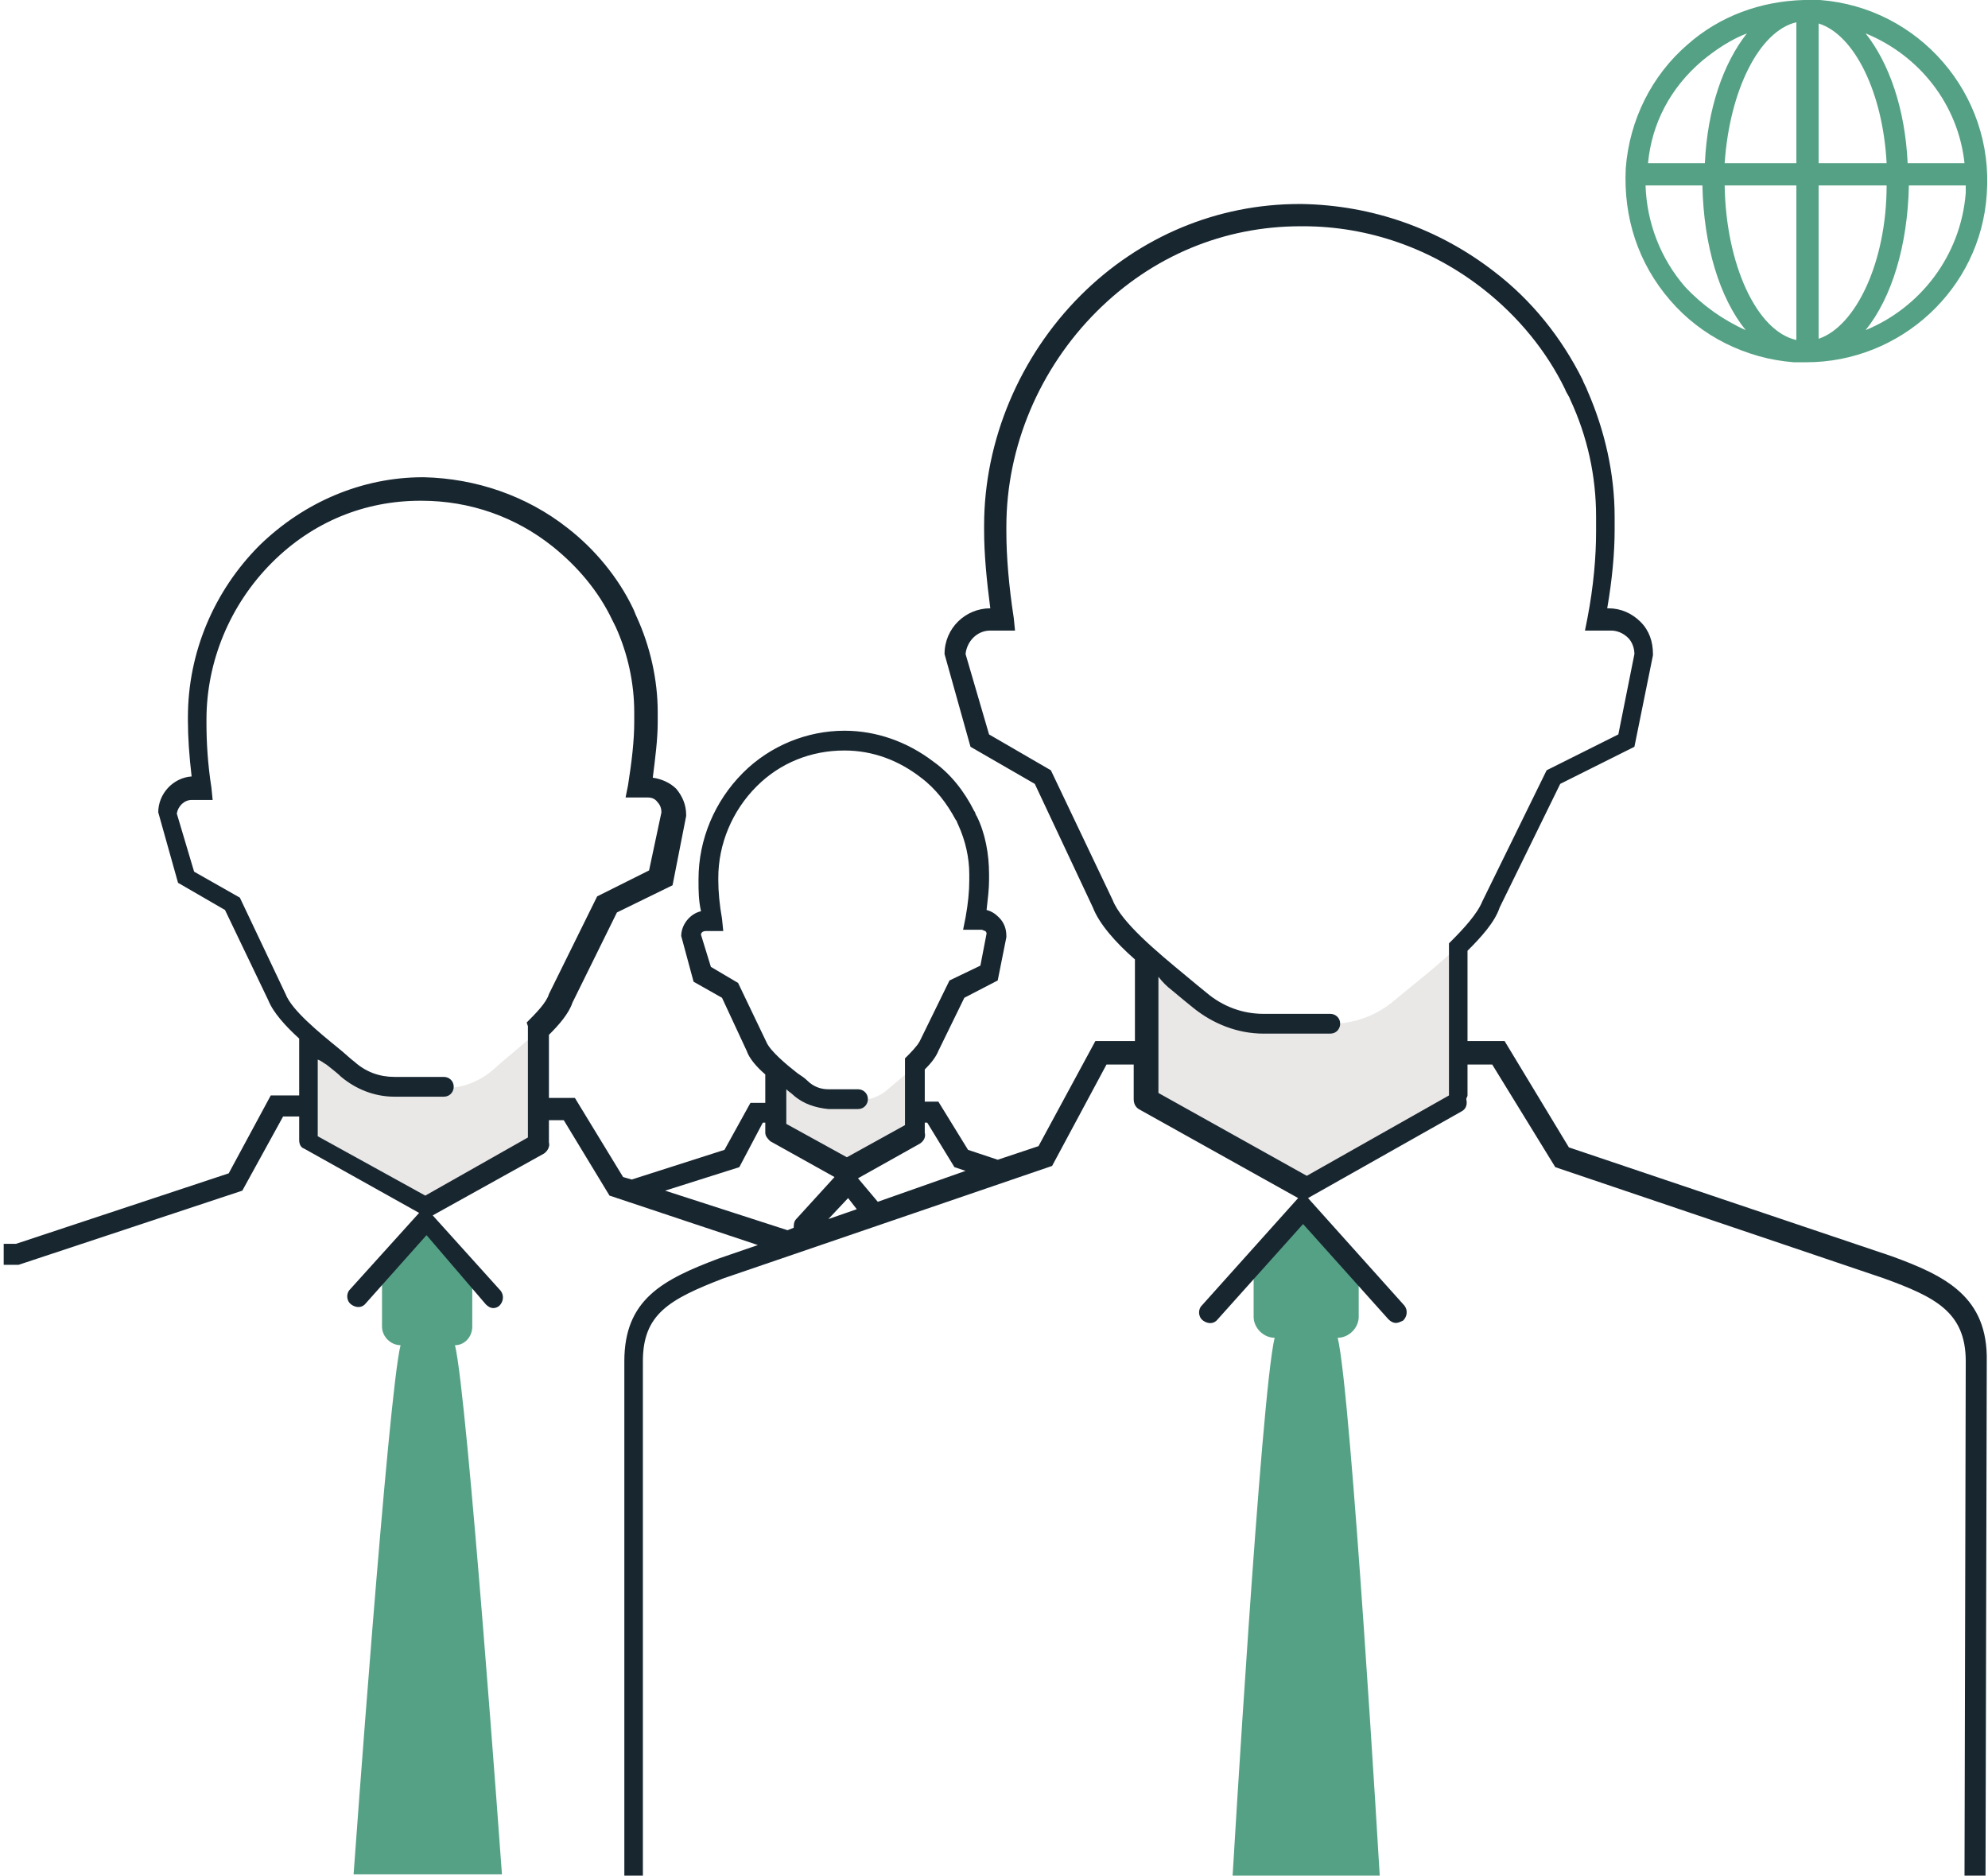
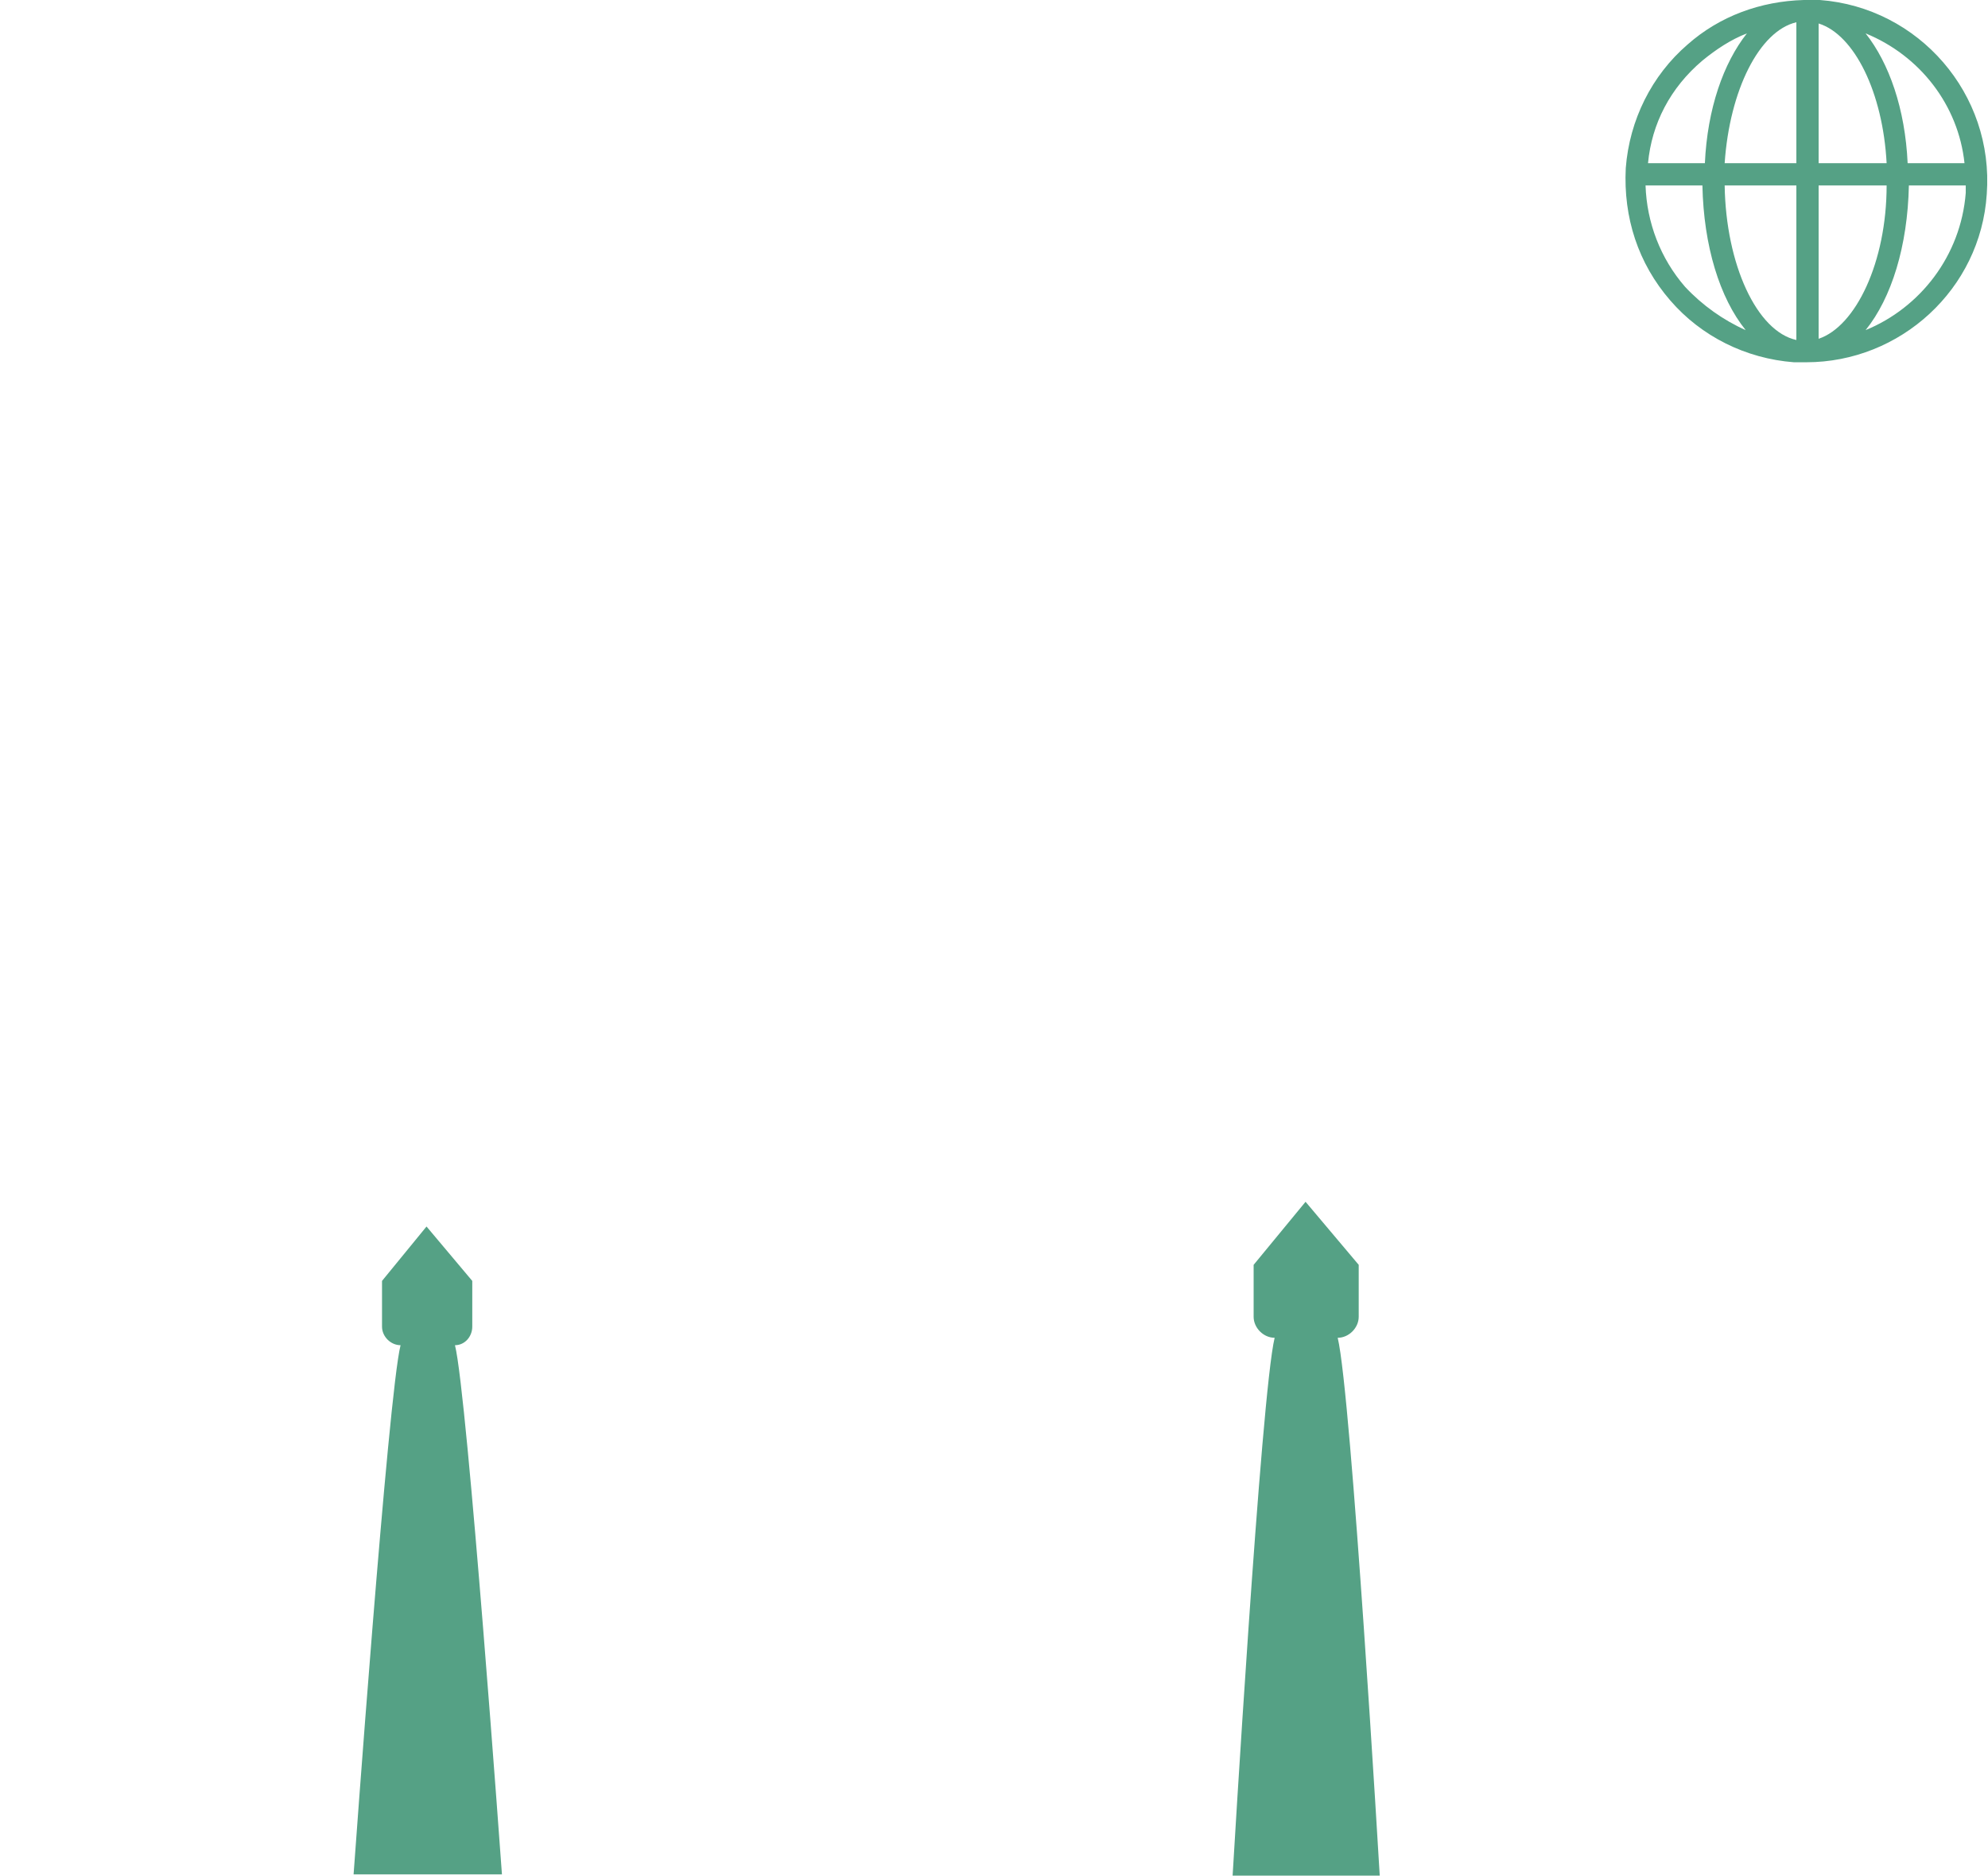
<svg xmlns="http://www.w3.org/2000/svg" version="1.1" id="Calque_1" x="0px" y="0px" viewBox="0 0 160.8 151.7" style="enable-background:new 0 0 160.8 151.7;" xml:space="preserve">
  <style type="text/css">
	.st0{fill:#55A185;}
	.st1{fill:#EAE8E6;}
	.st2{fill:#182630;}
</style>
  <path class="st0" d="M36.8,108.8c1,3.9,3.8,42.8,3.8,42.8h-12c0,0,2.8-38.9,3.8-42.8c-0.8,0-1.5-0.7-1.5-1.5v-3.7l3.6-4.4l3.7,4.4  v3.7C38.2,108.1,37.6,108.8,36.8,108.8z M109.9,106.5v-4.2l-4.3-5.1l-4.2,5.1v4.2c0,0.9,0.8,1.7,1.7,1.7c-1.1,4.5-3.4,43.5-3.4,43.5  h11.9c0,0-2.3-39-3.4-43.5C109.1,108.2,109.9,107.4,109.9,106.5z M160.7,15.7c-0.5,7.7-7,13.6-14.6,13.6c-0.3,0-0.7,0-1,0  c-3.9-0.3-7.5-2.1-10-5c-2.6-3-3.8-6.7-3.6-10.7c0.3-3.9,2.1-7.5,5-10c2.6-2.3,5.9-3.5,9.4-3.6c0.1,0,0.2,0,0.2,0c0.1,0,0.3,0,0.4,0  c0.2,0,0.4,0,0.7,0C155.2,0.6,161.3,7.6,160.7,15.7z M133.3,13.2h4.6c0.2-4.4,1.5-8.1,3.4-10.5c-1.3,0.5-2.5,1.3-3.6,2.2  C135.1,7.1,133.6,10,133.3,13.2z M141.2,26.7c-2.1-2.6-3.4-6.8-3.5-11.7h-4.6c0.1,3,1.2,5.9,3.2,8.2  C137.7,24.7,139.4,25.9,141.2,26.7z M145.3,15h-5.8c0.1,6.4,2.6,11.8,5.8,12.5V15z M145.3,1.8c-3,0.7-5.4,5.5-5.8,11.4h5.8V1.8z   M150.9,2.7c1.9,2.4,3.2,6.1,3.4,10.5h4.6C158.4,8.5,155.3,4.5,150.9,2.7z M147.1,13.2h5.5c-0.3-5.7-2.6-10.4-5.5-11.3V13.2z   M152.6,15h-5.5v12.4C150.1,26.4,152.6,21.2,152.6,15z M159,15h-4.6c-0.1,4.9-1.4,9.1-3.5,11.7c4.4-1.8,7.7-6,8.1-11.1  C159,15.4,159,15.2,159,15z" />
-   <path class="st1" d="M44.4,82.5c0.1-0.1,0.2-0.2,0.3-0.3c-0.3,0.4-0.7,0.8-1,1.1v4.2l-0.1,4.9l-9.3,5.1l-9.4-5.2v-2.7v0v0v-1.2v-4.5  c0,0,0,0,0,0c-0.5-0.4-0.9-0.8-1.3-1.2c0,0,0.1,0.1,0.1,0.1c1.3,1.3,3.1,2.7,4.4,3.8c1.1,0.9,2.4,1.4,3.8,1.4h0.9h1.5H36  c1.4,0,2.7-0.5,3.8-1.4C41.1,85.4,43.1,83.9,44.4,82.5z M119,75.5c-1.8,1.9-4.4,3.9-6.2,5.4c-1.4,1.2-3.2,1.9-5.1,1.9h-2.1h-2.1  h-1.3c-1.9,0-3.7-0.7-5.1-1.9c-1.7-1.5-4.2-3.3-6-5.2c-0.1-0.1-0.1-0.1-0.2-0.2c0.5,0.6,1.1,1.1,1.8,1.7c0,0,0,0,0,0v6.1V85v0v0v3.7  l12.7,7.1l12.5-6.9l0.1-6.7v-5.6c0.5-0.5,1-1,1.4-1.5C119.2,75.2,119.1,75.3,119,75.5z M71.7,88.2c-0.6,0.5-1.4,0.8-2.3,0.8h-0.9  h-0.9H67c-0.8,0-1.6-0.3-2.3-0.8c-0.8-0.7-1.9-1.5-2.7-2.3c0,0,0-0.1-0.1-0.1c0.2,0.2,0.5,0.5,0.8,0.8c0,0,0,0,0,0v2.7V90v0l0,0v1.6  l5.6,3.2l5.6-3.1l0.1-3v-2.5c0.2-0.2,0.4-0.4,0.6-0.7c-0.1,0.1-0.1,0.1-0.2,0.2C73.7,86.6,72.5,87.5,71.7,88.2z" />
-   <path class="st2" d="M153,101.6l-26.1-8.8l-5.2-8.6h-3v-7.3c1.1-1.1,2.2-2.3,2.6-3.5l4.9-10l6-3l1.5-7.4l0-0.1c0-1-0.3-1.9-1-2.6  c-0.7-0.7-1.6-1.1-2.6-1.1H130c0.4-2.3,0.6-4.5,0.6-6.3v-1.1c0-3.5-0.8-7-2.2-10.2c-0.1-0.3-0.3-0.6-0.4-0.9  c-1.7-3.4-4.1-6.4-7.1-8.7c-4.5-3.5-9.9-5.4-15.6-5.5c-0.1,0-0.1,0-0.2,0c-6.6,0-12.9,2.6-17.7,7.4c-4.9,4.9-7.8,11.7-7.8,18.6v0.4  c0,1.9,0.2,4,0.5,6.3h0c-2,0-3.7,1.6-3.7,3.7l2.1,7.5l5.2,3l4.7,10c0.5,1.3,1.8,2.8,3.4,4.2v6.6h-3.2l-4.6,8.5l-3.3,1.1L78.3,93  l-2.4-3.9h-1.1v-2.6c0.5-0.5,0.9-1,1.1-1.5l2.1-4.3l2.7-1.4l0.7-3.5l0-0.1c0-0.6-0.2-1.1-0.6-1.5c-0.3-0.3-0.6-0.5-1-0.6  c0.1-0.9,0.2-1.7,0.2-2.4v-0.5c0-1.6-0.3-3.3-1-4.7c-0.1-0.1-0.1-0.3-0.2-0.4c-0.8-1.6-1.9-3-3.3-4c-2.1-1.6-4.6-2.5-7.2-2.5  c-3,0-6,1.2-8.2,3.4c-2.3,2.3-3.6,5.4-3.6,8.6v0.2c0,0.7,0,1.5,0.2,2.4c-0.9,0.2-1.6,1.1-1.6,2l1,3.7l2.3,1.3l2,4.3  c0.2,0.6,0.8,1.3,1.5,1.9v2.3h-1.2L58.6,93l-7.5,2.4l-0.7-0.2l-3.9-6.4h-2.1v-5.1c0.8-0.8,1.6-1.7,1.9-2.6l3.6-7.3l4.5-2.2l1.1-5.6  l0-0.1c0-0.8-0.3-1.5-0.8-2.1c-0.5-0.5-1.2-0.8-1.9-0.9c0.2-1.6,0.4-3.1,0.4-4.5v-0.8c0-2.6-0.6-5.3-1.7-7.7  c-0.1-0.2-0.2-0.5-0.3-0.7c-1.2-2.5-3.1-4.8-5.3-6.5c-3.3-2.6-7.4-4-11.6-4.1c0,0-0.1,0-0.1,0c-4.9,0-9.6,2-13.2,5.5  c-3.7,3.7-5.8,8.7-5.8,13.9v0.3c0,1.3,0.1,2.8,0.3,4.5c-1.5,0.1-2.7,1.4-2.7,2.9l1.6,5.7l3.8,2.2l3.5,7.3c0.4,1,1.4,2.1,2.5,3.1v4.6  h-2.3l-3.4,6.3l-17.2,5.7h-1v1.7h1.2l18.1-6l3.3-6h1.3v1.8c0,0,0,0.1,0,0.1c0,0.3,0.1,0.6,0.4,0.7l9.3,5.2l-5.6,6.2  c-0.3,0.3-0.3,0.9,0.1,1.2s0.9,0.3,1.2-0.1l4.9-5.5l4.8,5.6c0.2,0.2,0.4,0.3,0.6,0.3c0.2,0,0.4-0.1,0.5-0.2c0.3-0.3,0.4-0.8,0.1-1.2  L35,98.3l9-5c0.3-0.2,0.5-0.6,0.4-0.9c0-0.1,0-0.1,0-0.2v-1.6h1.2l3.7,6.1l12,4l-3.2,1.1c-4.5,1.7-7.6,3.3-7.6,8.3l0,41.8H52l0-41.8  c0-3.8,2.1-5,6.5-6.7l26.6-9.1l4.4-8.2h2.2v2.7c0,0,0,0.1,0,0.1c0,0.3,0.1,0.6,0.4,0.8l12.9,7.2l-7.8,8.7c-0.3,0.3-0.3,0.9,0.1,1.2  s0.9,0.3,1.2-0.1l6.9-7.7l6.9,7.7c0.2,0.2,0.4,0.3,0.6,0.3c0.2,0,0.4-0.1,0.6-0.2c0.3-0.3,0.4-0.8,0.1-1.2l-7.8-8.7l12.4-7  c0.4-0.2,0.5-0.6,0.4-1c0-0.1,0.1-0.2,0.1-0.3v-2.5h2l5.1,8.3l26.6,9c4.1,1.5,6.6,2.7,6.6,6.7l-0.1,41.7h1.7l0.1-41.7  C160.8,104.9,157.4,103.2,153,101.6z M26.4,86.1c0.5,0.4,0.9,0.7,1.2,1c1.2,1,2.7,1.6,4.3,1.6h4c0.5,0,0.8-0.4,0.8-0.8  c0-0.5-0.4-0.8-0.8-0.8h-4c-1.2,0-2.3-0.4-3.2-1.2c-0.4-0.3-0.8-0.7-1.3-1.1c-1.6-1.3-3.8-3.1-4.3-4.4l-3.7-7.8l-3.7-2.1l-1.4-4.7  c0.1-0.6,0.6-1.1,1.2-1.1h1.7l-0.1-1c-0.3-1.9-0.4-3.7-0.4-5.2v-0.3c0-4.7,1.9-9.3,5.3-12.7c3.3-3.3,7.5-5,12-5c0,0,0.1,0,0.1,0  c3.9,0,7.6,1.3,10.6,3.7c2,1.6,3.7,3.6,4.8,5.9c0.1,0.2,0.2,0.4,0.3,0.6c1,2.2,1.5,4.6,1.5,6.9v0.8c0,1.5-0.2,3.2-0.5,5.1l-0.2,1  h1.8c0.3,0,0.6,0.1,0.8,0.4c0.2,0.2,0.3,0.5,0.3,0.8l-1,4.7l-4.2,2.1l-3.9,7.9c-0.2,0.7-1.1,1.6-1.8,2.3L42.7,83v9l-8.3,4.7  l-8.7-4.8v-6.2C26,85.8,26.2,86,26.4,86.1z M75,90.8l2.2,3.6l0.9,0.3L71,97.2l-1.6-1.9l5-2.8c0.3-0.2,0.5-0.5,0.4-0.9  c0,0,0-0.1,0-0.1v-0.7H75z M69.3,97.8l-2.3,0.8l1.6-1.7L69.3,97.8z M59.7,79.5l-2.2-1.3l-0.8-2.6c0-0.2,0.2-0.3,0.4-0.3h1.4l-0.1-1  c-0.2-1.1-0.3-2.2-0.3-3.1v-0.2c0-2.7,1.1-5.4,3.1-7.4c1.9-1.9,4.4-2.9,7.1-2.9c2.3,0,4.4,0.8,6.2,2.2c1.2,0.9,2.1,2.1,2.8,3.4  c0.1,0.1,0.1,0.2,0.2,0.4c0.6,1.3,0.9,2.7,0.9,4v0.5c0,0.9-0.1,1.9-0.3,3l-0.2,1h1.5c0.1,0,0.2,0.1,0.3,0.1c0,0,0.1,0.1,0.1,0.2  l-0.5,2.6l-2.5,1.2l-2.4,4.9c-0.2,0.4-0.8,1-1,1.2l-0.2,0.2v5.4l-4.7,2.6l-4.9-2.7v-2.8c0.2,0.2,0.4,0.3,0.6,0.5  c0.8,0.7,1.8,1,2.8,1.1h2.4c0.5,0,0.8-0.4,0.8-0.8c0-0.5-0.4-0.8-0.8-0.8H67c-0.6,0-1.2-0.2-1.7-0.7c-0.2-0.2-0.5-0.4-0.8-0.6  c-0.9-0.7-2.2-1.8-2.5-2.5L59.7,79.5z M53.8,96.3l6-1.9l1.9-3.6h0.2v0.7c0,0,0,0.1,0,0.1c0,0.3,0.2,0.5,0.4,0.7l5.2,2.9l-3.1,3.4  c-0.2,0.2-0.2,0.5-0.2,0.7l-0.5,0.2L53.8,96.3z M94.8,80.1c0.6,0.5,1.2,1,1.7,1.4c1.6,1.3,3.6,2.1,5.7,2.1h5.4  c0.5,0,0.8-0.4,0.8-0.8c0-0.5-0.4-0.8-0.8-0.8h-5.4c-1.7,0-3.3-0.6-4.6-1.7c-0.5-0.4-1.1-0.9-1.7-1.4c-2.3-1.9-5.2-4.3-5.9-6.1  l-5-10.5l-5-2.9l-1.9-6.5c0.1-1,0.9-1.9,2-1.9h2l-0.1-1c-0.4-2.6-0.6-5-0.6-7v-0.4c0-6.5,2.7-12.8,7.3-17.4  c4.5-4.5,10.3-6.9,16.5-6.9c0.1,0,0.1,0,0.2,0c5.3,0,10.4,1.8,14.6,5.1c2.8,2.2,5.1,5,6.6,8.1c0.1,0.3,0.3,0.5,0.4,0.8  c1.4,3,2.1,6.2,2.1,9.5V43c0,2-0.2,4.4-0.7,7l-0.2,1h2.1c0.5,0,1,0.2,1.4,0.6c0.3,0.3,0.5,0.8,0.5,1.3l-1.3,6.5l-5.8,2.9l-5.2,10.6  c-0.4,1-1.5,2.2-2.5,3.2l-0.2,0.2v12.2c0,0,0,0.1,0,0.1l-11.5,6.5l-12-6.7V79C94,79.4,94.4,79.8,94.8,80.1z" />
</svg>